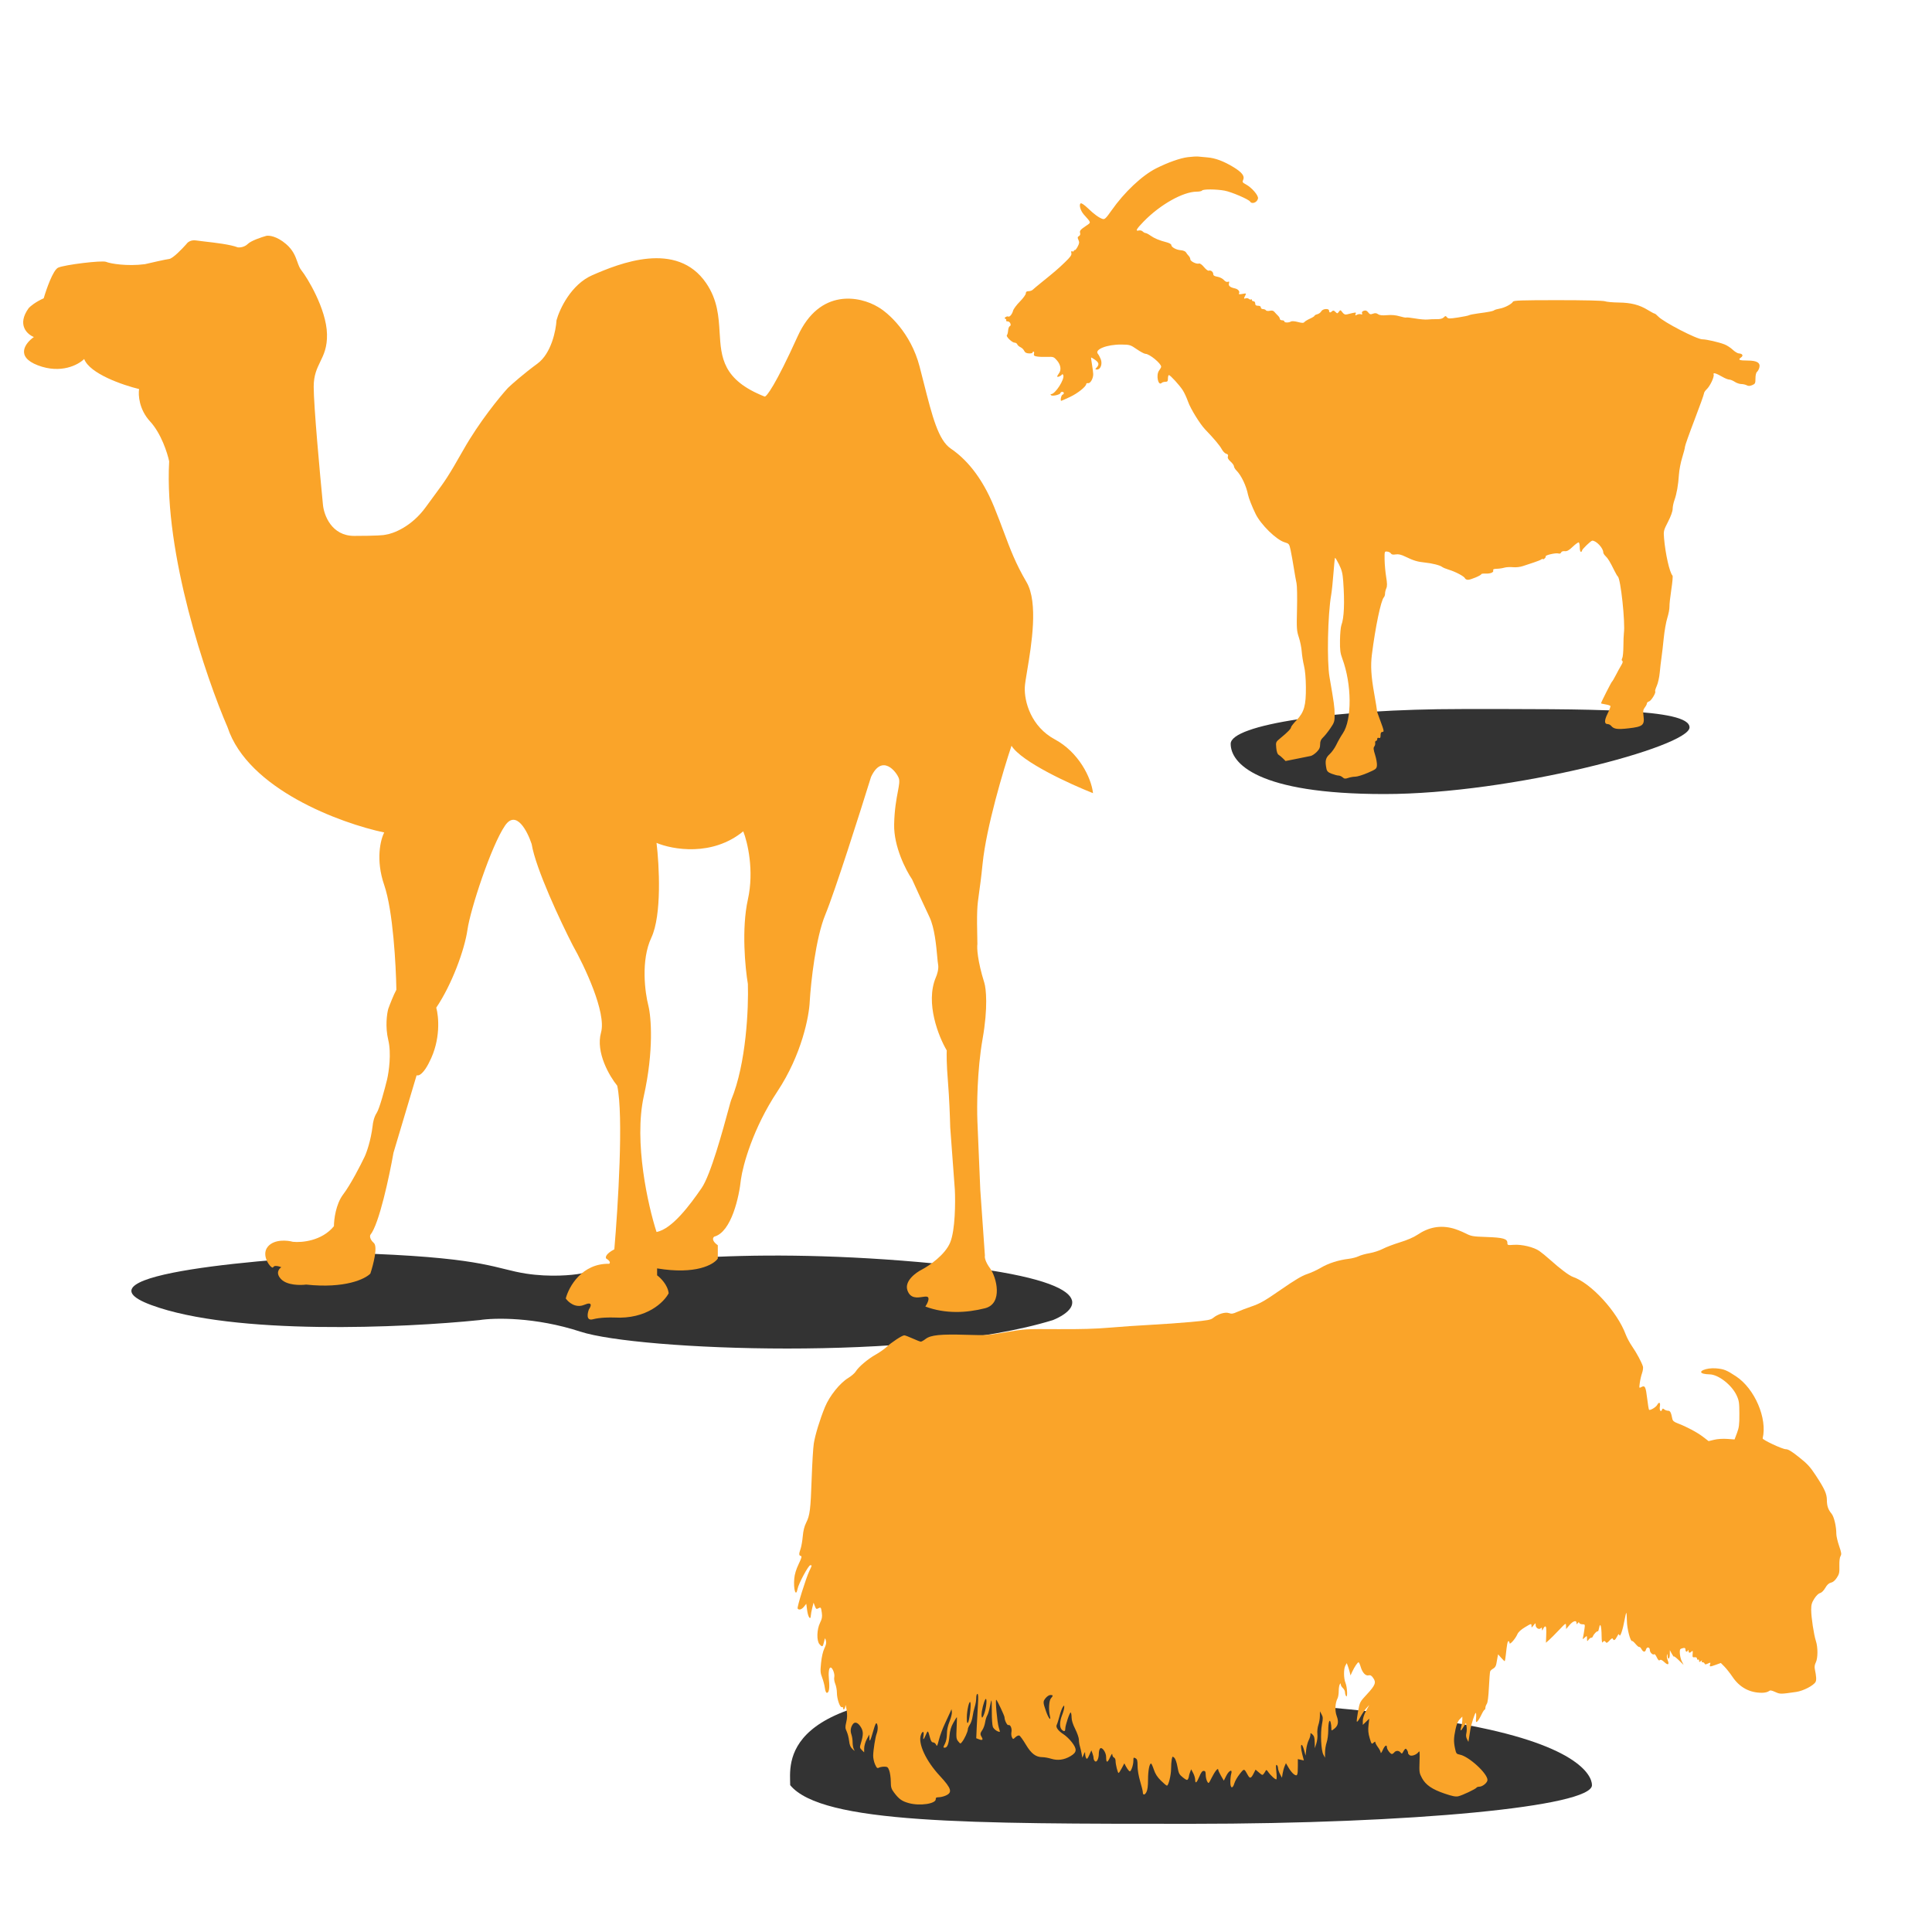
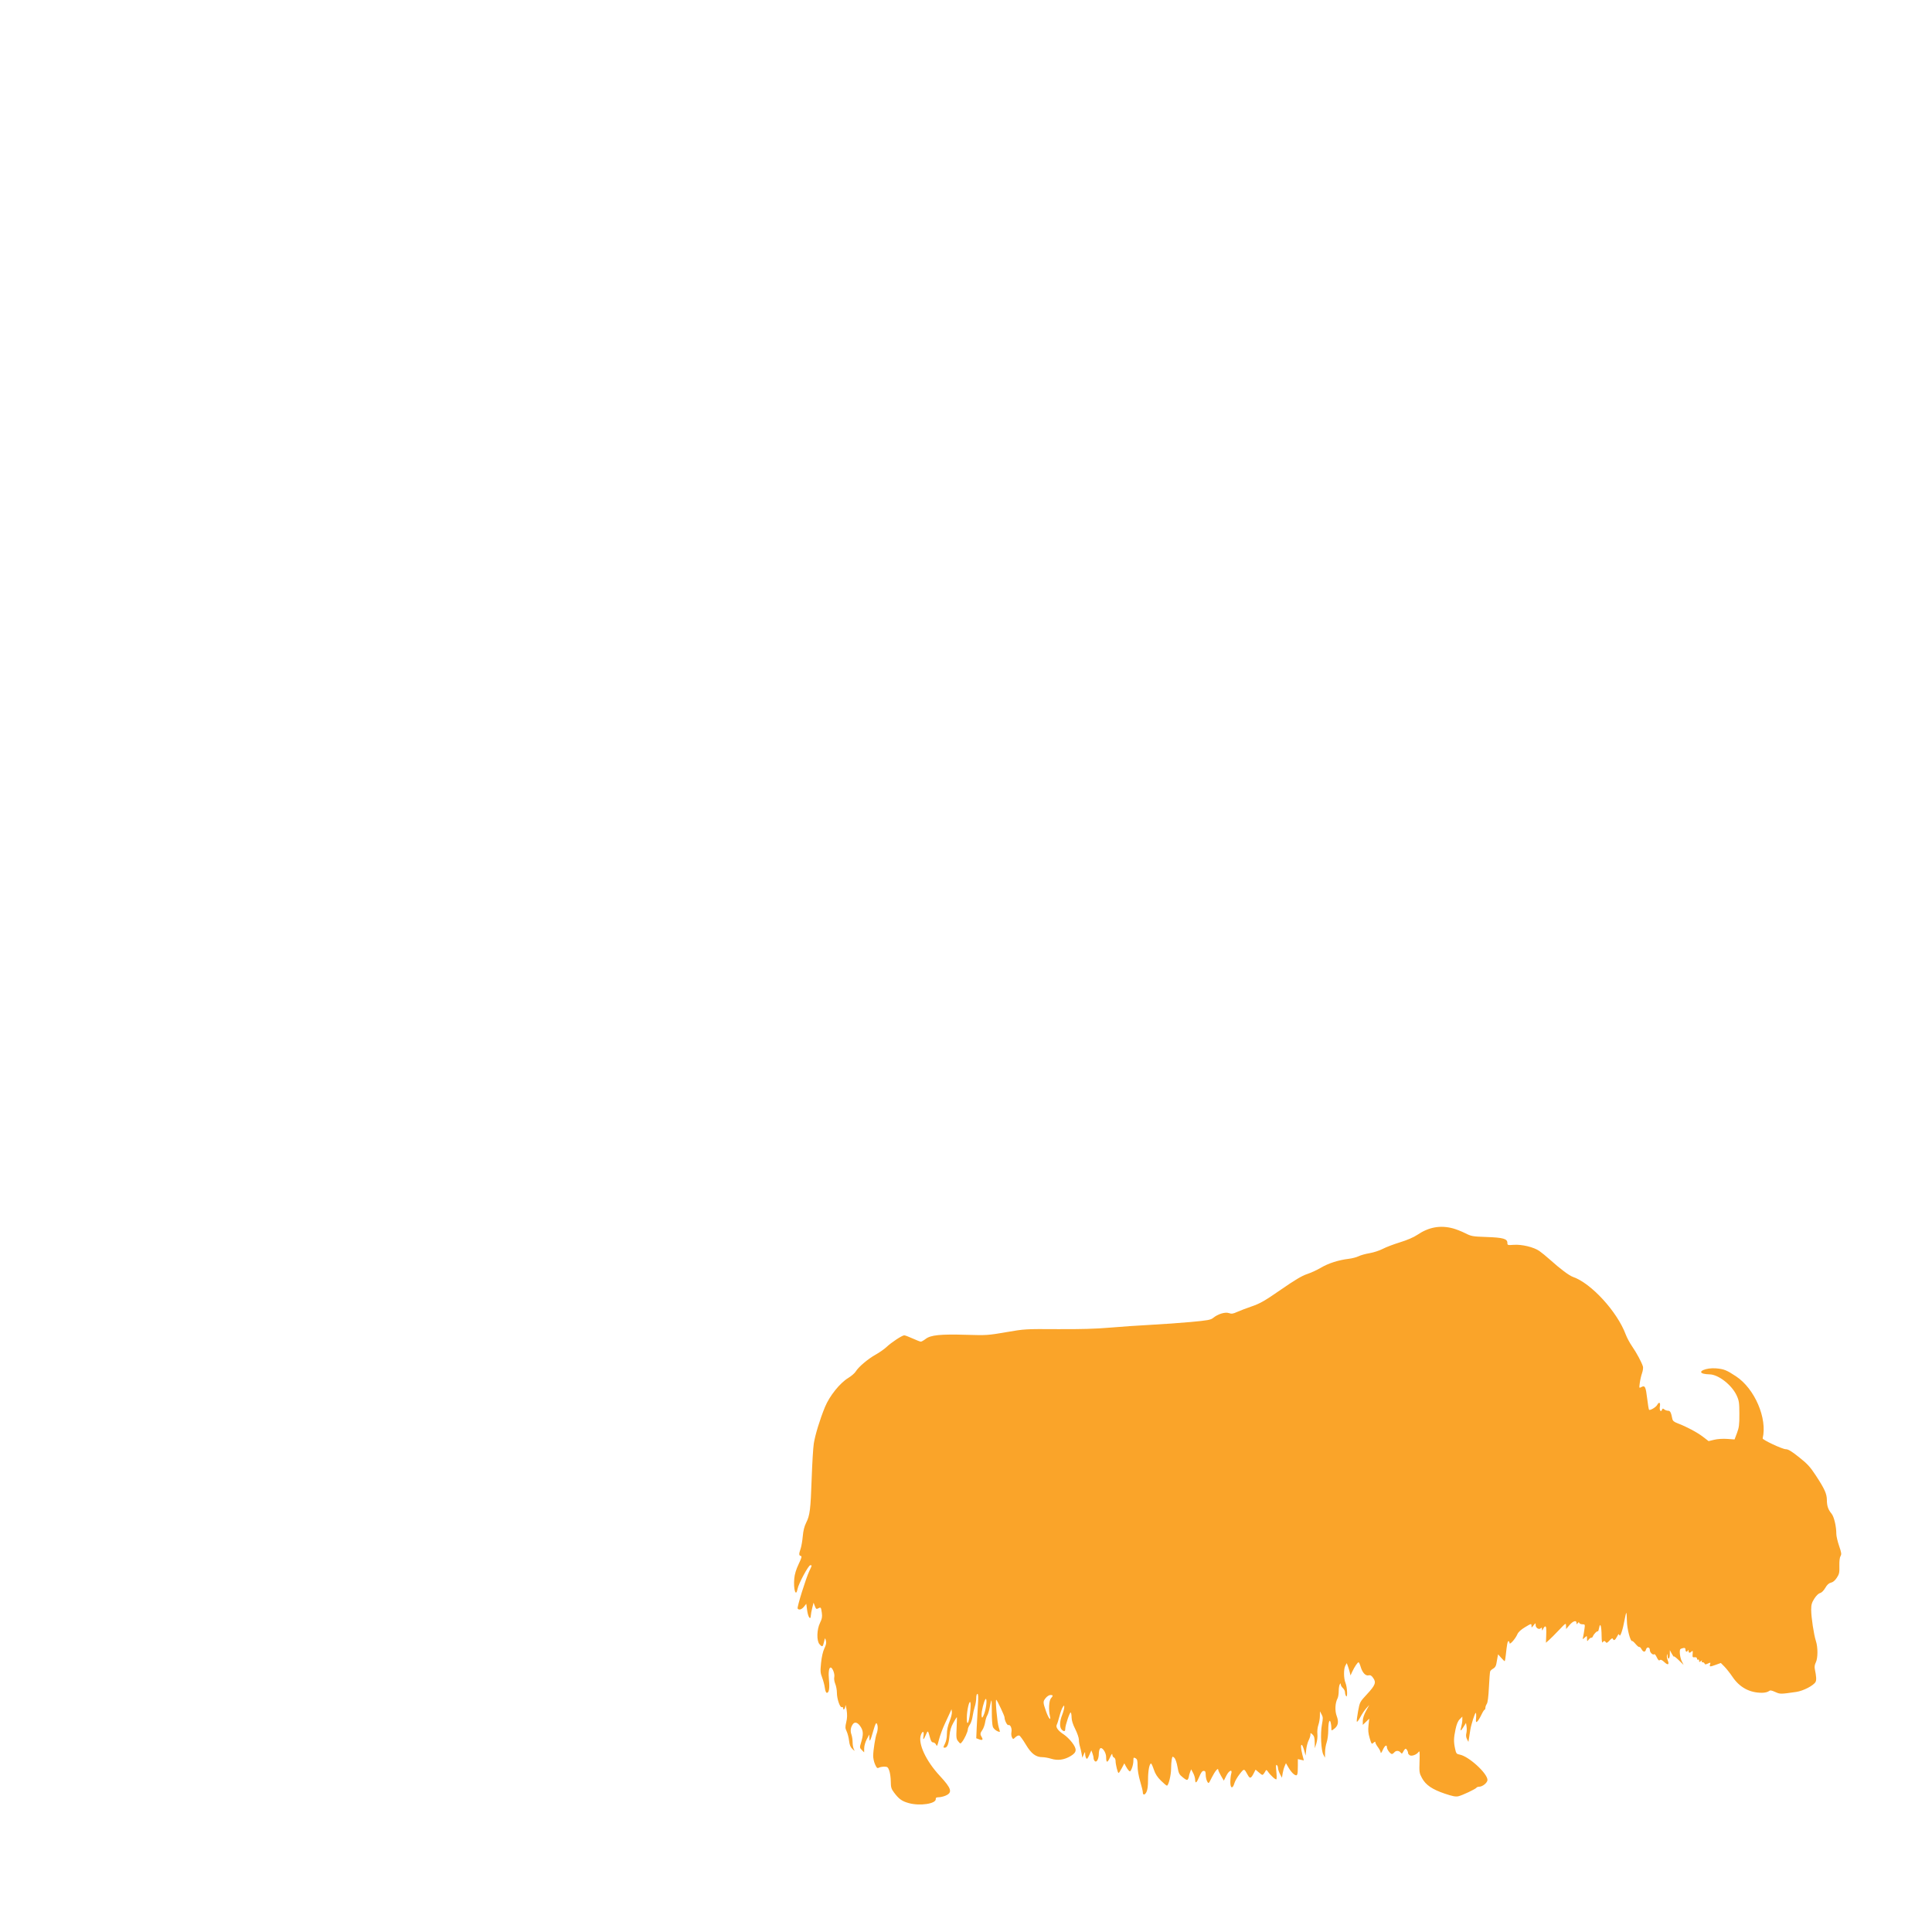
<svg xmlns="http://www.w3.org/2000/svg" width="1000" height="1000" viewBox="0 0 1000 1000" fill="none">
-   <path d="M874.5 376.5C874.5 386.441 782.498 411 716.5 411C650.502 411 637 394.941 637 385C637 375.059 690.502 367 756.5 367C822.498 367 874.5 366.559 874.5 376.5Z" fill="#333333" />
-   <path d="M78.216 675.454C35.441 659.582 137.291 651.204 193.563 649C251.838 651.405 256.643 656.816 272.263 659.221C284.759 661.145 296.293 660.022 300.499 659.221C319.523 653.81 381.122 645.032 475.322 653.209C569.522 661.385 561.031 676.656 545.01 683.27C474.721 704.914 329.936 698.902 300.499 689.282C276.949 681.587 255.842 682.067 248.232 683.27C209.383 687.278 120.99 691.326 78.216 675.454Z" fill="#333333" />
-   <path d="M824 924C824 935.046 731.099 944 616.5 944C501.901 944 425.5 944 409 924C409 912.954 401.901 875.5 516.5 875.5C574.65 875.5 691.461 881.056 754.5 892C815.696 902.623 824 918.559 824 924Z" fill="#333333" />
-   <path fill-rule="evenodd" clip-rule="evenodd" d="M17.537 174.444C14.046 173.047 8.62 168.1 14.844 159.482C15.642 158.584 18.315 156.31 22.624 154.395C24.021 149.607 27.472 139.732 30.105 138.535C33.397 137.039 52.847 134.645 54.942 135.542C57.037 136.44 65.715 137.936 74.991 136.739C78.383 135.941 85.644 134.285 87.559 134.046C89.475 133.807 94.342 128.76 96.537 126.266C97.035 125.468 98.751 123.992 101.624 124.47C102.571 124.628 104.142 124.807 106.042 125.023C111.345 125.626 119.203 126.519 123.169 128.061C124.166 128.161 126.58 127.942 128.256 126.266C129.932 124.59 135.338 122.775 137.832 122.076C139.228 121.777 143.218 122.196 148.006 126.266C151.738 129.438 152.91 132.727 153.917 135.551C154.524 137.256 155.072 138.792 156.085 140.031C158.779 143.323 168.953 159.781 169.252 172.947C169.406 179.722 167.579 183.486 165.769 187.216C164.062 190.735 162.369 194.222 162.369 200.178C162.369 209.993 165.561 244.965 167.157 261.223C167.656 266.61 171.586 277.382 183.316 277.382C195.046 277.382 198.977 276.983 199.475 276.784C203.365 276.285 213.001 272.714 220.422 262.42C222.474 259.574 224.072 257.416 225.426 255.587C230.196 249.145 231.949 246.779 239.873 232.795C248.012 218.432 258.625 205.465 262.914 200.777C265.009 198.782 270.994 193.475 278.175 188.209C285.357 182.942 287.751 171.052 288.05 165.766C289.646 159.98 295.591 147.213 306.603 142.425C320.368 136.44 350.292 124.171 365.554 146.614C371.466 155.31 371.989 163.96 372.481 172.113C373.26 185.003 373.964 196.65 395.777 205.265C396.675 205.465 401.343 199.52 412.834 174.144C424.324 148.769 445.351 153.397 454.428 158.883C459.715 161.876 471.425 172.229 475.973 189.705C476.732 192.619 477.442 195.421 478.122 198.102C482.537 215.515 485.649 227.789 492.132 232.197C499.613 237.284 507.992 246.261 514.575 262.42C516.555 267.279 518.129 271.489 519.581 275.374C522.959 284.411 525.683 291.695 531.333 301.322C537.536 311.891 533.861 333.927 531.684 346.977C531.026 350.922 530.504 354.046 530.435 355.783C530.136 363.264 533.727 376.132 545.996 382.715C558.264 389.298 564.848 402.465 565.745 410.544C553.876 405.856 528.819 394.385 523.552 386.006C519.363 398.475 510.506 428.14 508.59 447.051C507.823 454.63 507.209 458.979 506.75 462.239C505.775 469.147 505.491 471.161 505.897 488.646C505.598 490.541 505.897 497.204 509.488 508.695C510.386 511.588 511.463 521.443 508.59 537.721C505.718 554 505.598 572.832 505.897 580.213L507.394 615.823L509.787 649.936C509.588 650.635 509.847 652.929 512.481 656.52C515.772 661.008 519.363 674.773 509.787 677.167C500.212 679.561 489.439 680.16 478.966 676.27C479.963 674.773 481.539 671.661 479.863 671.182C479.286 671.018 478.413 671.148 477.408 671.299C474.765 671.694 471.207 672.226 469.689 667.891C468.013 663.103 473.978 658.714 477.17 657.118C480.961 655.123 489.2 649.518 491.833 643.054C494.466 636.59 494.526 622.207 494.227 615.823L491.833 583.505C491.733 579.116 491.354 568.184 490.636 559.566C489.918 550.948 489.938 545.402 490.038 543.706C485.848 536.624 478.846 519.168 484.352 506.002C484.95 504.705 486.028 501.513 485.549 499.119C485.399 498.368 485.267 496.919 485.098 495.052C484.593 489.481 483.75 480.185 481.06 474.582C478.188 468.597 473.879 459.121 472.083 455.131C468.891 450.443 462.567 438.194 462.807 426.703C462.967 419.009 463.986 413.633 464.714 409.794C465.344 406.466 465.756 404.292 465.201 402.764C464.004 399.472 456.523 389.897 450.837 402.165C445.052 420.818 432.224 461.176 427.197 473.385C422.17 485.594 419.716 508.396 419.118 518.271C418.818 525.851 415.048 545.801 402.36 564.952C389.672 584.104 384.505 603.255 383.508 610.437C382.61 619.314 378.6 637.668 369.743 640.062C368.945 640.56 368.187 642.156 371.538 644.55V651.433C369.444 654.525 360.227 659.871 340.118 656.52V660.111C341.914 661.407 345.624 665.078 346.103 669.387C343.709 673.975 334.732 682.913 317.974 681.955C315.78 681.855 310.493 681.895 306.902 682.853C303.312 683.81 304.01 679.86 304.808 677.766C305.905 676.17 306.962 673.457 302.414 675.372C297.865 677.287 294.135 673.975 292.838 672.08C294.434 665.996 301.157 653.886 315.281 654.126C315.78 653.827 316.179 652.869 313.785 651.433C313.286 650.834 313.426 649.039 317.974 646.645C319.87 624.8 322.822 577.281 319.471 561.96C315.481 557.072 308.219 544.724 311.092 534.43C313.965 524.136 302.514 500.017 296.429 489.244C290.245 477.175 277.338 449.805 275.183 436.877C272.989 430.194 267.163 418.923 261.418 427.302C254.236 437.775 243.464 470.691 241.967 481.165C240.471 491.638 233.888 509.593 225.808 521.562C227.105 526.151 228.202 538.2 222.218 549.691C221.021 552.284 218.028 557.292 215.634 556.573L203.665 596.672C201.57 608.542 196.243 633.658 191.695 639.164C191.396 639.762 191.336 641.438 193.49 643.353C195.645 645.268 193.191 654.724 191.695 659.213C189.002 662.006 178.588 667.053 158.479 664.898C155.487 665.297 148.724 665.317 145.612 662.205C142.5 659.093 144.315 656.719 145.612 655.921C144.415 655.422 141.901 654.724 141.423 655.921C140.824 657.417 134.54 649.936 138.729 645.149C142.081 641.318 148.704 641.957 151.597 642.755C156.085 643.253 166.619 642.336 172.843 634.675C172.843 631.284 173.8 623.244 177.631 618.217C181.461 613.19 186.608 603.155 188.703 598.766C189.7 596.672 191.934 590.507 192.892 582.607C192.992 581.311 193.55 578.179 194.987 576.024C196.423 573.87 199.176 563.556 200.373 558.668C201.271 554.778 202.647 545.262 200.971 538.32C199.296 531.377 200.273 524.654 200.971 522.161C201.769 519.966 203.724 514.919 205.161 512.286C204.961 499.718 203.425 471.29 198.877 458.123C194.328 444.957 196.982 434.483 198.877 430.893C176.234 426.105 128.316 408.509 117.783 376.431C106.611 350.596 84.926 286.898 87.559 238.78C86.662 234.491 83.43 224.357 77.684 218.133C71.939 211.909 71.5 204.368 71.999 201.375C63.72 199.38 46.444 193.475 43.571 185.815C40.579 188.807 31.601 193.655 19.632 189.106C7.662 184.558 13.248 177.436 17.537 174.444ZM339.818 436.278C348.097 439.77 368.664 443.46 384.704 430.294C386.898 435.78 390.449 450.522 387.098 465.604C383.746 480.686 385.701 501.014 387.098 509.293C387.497 521.462 386.32 550.528 378.42 569.44C378.291 569.698 377.787 571.552 377.016 574.39C374.208 584.727 367.854 608.116 363.158 614.925C357.174 623.603 347.897 636.171 339.818 637.667C335.429 624.102 327.968 591.046 333.234 567.346C338.501 543.646 337.025 526.35 335.628 520.664C333.833 513.782 331.619 497.084 337.125 485.354C342.631 473.624 341.214 447.749 339.818 436.278Z" fill="#FAA429" />
-   <path fill-rule="evenodd" clip-rule="evenodd" d="M614.836 81.34C610.861 81.828 604.606 84.04 598.442 87.135C591.143 90.801 581.94 99.48 575.281 108.979C572.453 113.013 571.78 113.654 570.722 113.326C568.848 112.745 566.333 110.916 563.021 107.725C561.271 106.039 559.759 105.021 559.367 105.263C558.339 105.898 559.243 109.083 561.015 111.067C564.948 115.472 564.868 115.041 562.107 116.913C559.117 118.941 558.702 119.465 559.093 120.722C559.262 121.266 558.987 121.92 558.466 122.212C557.701 122.64 557.655 122.988 558.202 124.188C558.749 125.387 558.666 126.02 557.738 127.75C557.118 128.906 556.443 129.686 556.239 129.483C556.035 129.279 555.869 129.408 555.869 129.769C555.869 130.13 555.497 130.284 555.042 130.11C554.435 129.877 554.301 130.118 554.536 131.019C554.787 131.976 554.031 133.038 551.106 135.842C547.447 139.348 545.942 140.64 538.781 146.416C536.87 147.958 534.961 149.559 534.541 149.974C534.12 150.388 533.142 150.727 532.368 150.727C531.358 150.727 530.962 151.047 530.962 151.86C530.962 152.483 529.566 154.398 527.86 156.117C526.154 157.836 524.577 159.964 524.356 160.845C523.904 162.644 522.523 164.267 521.815 163.829C521.559 163.671 520.97 163.805 520.507 164.126C519.865 164.573 519.838 164.78 520.394 165.006C520.794 165.168 520.974 165.539 520.794 165.83C520.614 166.121 520.973 166.36 521.592 166.36C522.838 166.36 523.703 168.447 522.627 168.86C522.255 169.003 521.884 169.993 521.803 171.059C521.721 172.126 521.439 173.215 521.175 173.478C520.525 174.128 523.836 177.36 525.152 177.36C525.73 177.36 526.355 177.753 526.539 178.234C526.723 178.714 527.479 179.383 528.218 179.719C528.956 180.055 529.811 180.894 530.116 181.584C530.506 182.463 531.234 182.863 532.554 182.925C533.59 182.975 534.437 182.785 534.437 182.503C534.437 182.222 534.673 181.992 534.962 181.992C535.251 181.992 535.355 182.496 535.193 183.113C534.957 184.02 535.272 184.294 536.841 184.546C537.908 184.717 540.271 184.8 542.092 184.728C545.227 184.604 545.495 184.705 547.137 186.624C549.067 188.879 549.433 191.512 548.067 193.316C547.599 193.934 547.208 194.627 547.199 194.856C547.173 195.423 549.11 194.672 549.611 193.92C549.865 193.539 550.141 193.646 550.358 194.21C551.151 196.276 546.2 203.993 544.082 203.993C543.684 203.993 543.67 204.19 544.041 204.561C544.721 205.24 548.918 204.23 548.918 203.387C548.918 203.084 549.309 202.835 549.787 202.835C550.837 202.835 550.944 203.919 549.931 204.308C549.276 204.56 548.69 207.467 549.295 207.467C549.436 207.467 551.472 206.568 553.82 205.469C557.816 203.599 562.24 200.062 562.24 198.738C562.24 198.416 562.686 198.23 563.231 198.323C564.401 198.524 565.916 195.79 565.849 193.597C565.824 192.787 565.538 190.568 565.213 188.666C564.888 186.764 564.687 185.143 564.766 185.064C564.845 184.985 565.738 185.499 566.751 186.206C568.824 187.655 569.05 188.654 567.653 190.197C566.754 191.19 566.768 191.256 567.873 191.256C569.676 191.256 570.703 188.319 569.745 185.9C569.335 184.866 568.672 183.628 568.271 183.15C566.368 180.884 572.971 178.266 580.404 178.339C584.759 178.382 585.106 178.487 588.411 180.767C590.311 182.078 592.332 183.15 592.901 183.15C594.954 183.15 600.992 188.104 601.015 189.808C601.019 190.127 600.546 191.008 599.962 191.766C598.212 194.042 599.463 200.02 601.305 198.179C601.61 197.874 602.459 197.625 603.192 197.625C604.286 197.625 604.524 197.314 604.524 195.888C604.524 194.932 604.749 194.151 605.024 194.151C605.746 194.151 610.471 199.315 612.204 201.997C613.017 203.254 614.272 205.976 614.992 208.046C616.205 211.526 621.14 219.523 623.749 222.231C628.293 226.951 631.404 230.647 632.338 232.434C632.94 233.587 633.99 234.676 634.67 234.854C635.569 235.089 635.812 235.477 635.559 236.274C635.316 237.038 635.739 237.842 636.955 238.924C637.914 239.779 638.699 240.878 638.699 241.368C638.699 241.858 639.287 242.846 640.004 243.563C642.471 246.029 645.048 251.416 645.963 256.021C646.314 257.789 648.065 262.236 649.869 265.944C652.612 271.582 660.627 279.425 664.949 280.7C667.218 281.369 667.327 281.515 668.033 284.814C668.436 286.696 669.172 290.796 669.669 293.927C670.166 297.058 670.804 300.65 671.088 301.911C671.371 303.172 671.48 309.155 671.331 315.207C671.082 325.29 671.162 326.518 672.284 329.891C672.959 331.915 673.629 335.225 673.774 337.246C673.92 339.268 674.452 342.597 674.957 344.643C675.528 346.955 675.896 351.123 675.928 355.644C675.997 365.211 675.046 368.58 671.099 372.752C669.527 374.413 668.24 376.062 668.24 376.414C668.24 377.174 666.457 379.015 662.892 381.935C660.319 384.042 660.303 384.078 660.584 387.096C660.763 389.021 661.203 390.331 661.783 390.669C662.286 390.962 663.306 391.809 664.049 392.552L665.399 393.901L671.309 392.723C674.559 392.074 677.785 391.423 678.477 391.274C679.169 391.126 680.537 390.203 681.518 389.223C682.875 387.867 683.3 386.922 683.3 385.27C683.3 383.675 683.701 382.728 684.813 381.696C685.645 380.925 687.339 378.809 688.578 376.996C690.66 373.947 690.829 373.401 690.81 369.758C690.791 366.102 690.472 363.782 688.159 350.475C686.74 342.311 687.227 318.153 689.017 307.92C689.352 306.01 689.88 300.967 690.193 296.714C690.505 292.46 690.872 288.869 691.008 288.733C691.144 288.597 692.07 290.123 693.066 292.125C694.512 295.031 694.952 296.791 695.246 300.857C696.045 311.876 695.711 319.859 694.295 323.582C693.948 324.492 693.626 327.983 693.578 331.342C693.505 336.39 693.714 338.051 694.786 340.922C699.712 354.123 699.833 372.525 695.041 379.588C694.011 381.104 692.514 383.729 691.714 385.42C690.913 387.112 689.344 389.327 688.227 390.343C686.112 392.267 685.754 393.86 686.547 397.825C686.827 399.222 687.39 399.766 689.318 400.502C690.649 401.01 692.23 401.426 692.832 401.426C693.433 401.426 694.39 401.846 694.958 402.36C695.807 403.128 696.32 403.18 697.841 402.65C698.859 402.295 700.522 402.005 701.536 402.005C702.55 402.005 705.444 401.11 707.966 400.015C712.28 398.144 712.56 397.913 712.702 396.107C712.784 395.052 712.355 392.625 711.747 390.715C710.903 388.059 710.799 387.049 711.307 386.428C711.673 385.981 711.891 385.134 711.791 384.546C711.691 383.959 711.887 383.477 712.226 383.477C712.564 383.477 712.841 383.059 712.841 382.547C712.841 381.958 713.16 381.739 713.71 381.95C714.362 382.2 714.579 381.855 714.579 380.565C714.579 379.39 714.866 378.846 715.487 378.846C716.493 378.846 716.395 378.257 714.569 373.345C712.794 368.57 712.655 368.149 712.723 367.781C712.758 367.586 712.098 363.547 711.255 358.806C709.69 350 709.368 344.548 710.078 338.896C711.872 324.611 714.783 310.669 716.287 309.166C716.622 308.831 716.896 307.97 716.896 307.253C716.896 306.535 717.191 305.302 717.551 304.511C718.045 303.427 718.024 301.96 717.464 298.549C717.055 296.061 716.695 292.071 716.664 289.682C716.607 285.391 716.623 285.342 718.04 285.501C718.829 285.59 719.68 286.029 719.931 286.477C720.247 287.042 721 287.192 722.395 286.965C723.876 286.725 725.237 287.049 727.589 288.199C731.553 290.137 733.761 290.8 737.459 291.163C741.21 291.531 745.337 292.573 746.437 293.431C746.915 293.804 748.479 294.459 749.912 294.886C753.345 295.909 757.876 298.31 758.259 299.309C758.427 299.746 759.141 300.104 759.846 300.104C761.28 300.104 766.71 297.799 766.71 297.19C766.71 296.974 767.688 296.838 768.882 296.887C771.492 296.995 773.279 296.244 772.881 295.206C772.676 294.673 773.218 294.436 774.719 294.402C775.889 294.376 777.64 294.119 778.609 293.831C779.577 293.543 781.588 293.428 783.078 293.577C784.661 293.734 786.815 293.493 788.266 292.995C789.632 292.526 792.182 291.681 793.934 291.117C795.686 290.552 797.446 289.836 797.844 289.526C798.242 289.216 798.568 289.156 798.568 289.393C798.568 289.63 798.956 289.502 799.43 289.109C799.905 288.715 800.178 288.208 800.039 287.982C799.658 287.365 805.298 286.06 806.583 286.469C807.285 286.691 807.82 286.507 808.025 285.972C808.225 285.45 808.953 285.187 809.912 285.289C811.089 285.415 812.114 284.841 814.083 282.955C815.519 281.58 816.916 280.592 817.188 280.76C817.46 280.929 817.683 282.093 817.683 283.348C817.683 284.603 817.943 285.63 818.262 285.63C818.581 285.63 818.841 285.339 818.841 284.983C818.841 284.305 823.469 279.84 824.172 279.84C826.25 279.84 829.847 283.699 829.847 285.93C829.847 286.377 830.387 287.246 831.048 287.861C832.266 288.996 833.342 290.77 835.661 295.472C836.368 296.905 837.134 298.208 837.365 298.367C838.851 299.395 841.306 322.274 840.521 327.776C840.397 328.637 840.285 331.652 840.27 334.474C840.256 337.297 839.988 340.082 839.677 340.663C839.301 341.366 839.313 341.845 839.711 342.091C840.093 342.327 839.9 343.126 839.178 344.297C838.555 345.307 837.315 347.566 836.422 349.318C835.529 351.069 834.605 352.642 834.369 352.813C833.985 353.092 828.688 363.549 828.688 364.028C828.688 364.135 829.716 364.387 830.972 364.588C832.228 364.789 833.383 365.159 833.539 365.411C833.695 365.663 833.046 367.434 832.098 369.347C830.305 372.961 830.325 374.793 832.155 374.793C832.718 374.793 833.527 375.211 833.951 375.721C835.335 377.388 837.151 377.642 842.958 376.982C850.283 376.151 851.291 375.333 850.69 370.71C850.351 368.101 850.467 367.316 851.358 366.175C851.951 365.415 852.437 364.468 852.437 364.071C852.437 363.673 852.938 363.217 853.55 363.057C854.658 362.767 857.297 358.421 856.716 357.841C856.548 357.673 856.922 356.403 857.546 355.019C858.171 353.634 858.86 350.548 859.078 348.16C859.296 345.771 859.705 342.254 859.988 340.343C860.272 338.433 860.798 333.889 861.157 330.247C861.516 326.605 862.346 321.915 863.003 319.825C863.659 317.736 864.157 315.114 864.11 314C864.063 312.885 864.494 308.914 865.069 305.174C865.645 301.435 865.925 298.178 865.693 297.937C864.185 296.37 862.011 286.775 861.308 278.581C860.991 274.891 861.084 274.507 863.368 270.074C864.803 267.288 865.759 264.636 865.759 263.444C865.759 262.352 866.168 260.318 866.669 258.925C867.855 255.618 868.66 251.063 869.009 245.68C869.164 243.292 869.93 239.305 870.711 236.82C871.492 234.336 872.131 231.837 872.131 231.267C872.131 230.696 874.346 224.446 877.054 217.378C879.762 210.308 881.978 204.132 881.978 203.652C881.978 203.173 882.598 202.206 883.355 201.504C885.133 199.857 887.419 194.999 886.968 193.825C886.524 192.67 888.205 193.131 891.586 195.093C892.888 195.848 894.452 196.468 895.062 196.471C895.671 196.472 896.951 196.992 897.907 197.625C898.862 198.257 900.378 198.777 901.276 198.778C902.172 198.781 903.434 199.065 904.079 199.41C904.936 199.869 905.706 199.85 906.938 199.339C908.464 198.708 908.623 198.383 908.623 195.888C908.623 194.232 908.946 192.866 909.435 192.461C909.881 192.091 910.422 191.087 910.637 190.231C911.258 187.758 909.36 186.624 904.6 186.624C900.216 186.624 899.395 186.242 901.145 185.017C902.504 184.065 901.937 183.039 899.99 182.928C899.341 182.891 897.925 182.026 896.844 181.005C895.762 179.985 893.864 178.753 892.627 178.267C889.662 177.103 883.289 175.642 881.129 175.632C878.225 175.617 860.995 166.697 858.269 163.796C857.499 162.977 856.658 162.307 856.399 162.307C856.141 162.307 854.606 161.493 852.988 160.498C848.562 157.776 844.272 156.667 837.85 156.588C834.766 156.549 831.555 156.257 830.717 155.939C829.793 155.588 820.2 155.359 806.379 155.359C787.458 155.359 783.486 155.497 783.102 156.168C782.38 157.428 778.822 159.285 776.267 159.734C774.993 159.958 773.69 160.344 773.371 160.591C772.74 161.08 770.801 161.459 764.868 162.251C762.74 162.535 760.708 162.947 760.352 163.167C759.997 163.386 757.437 163.911 754.664 164.333C750.217 165.009 749.541 164.995 748.928 164.212C748.307 163.417 748.132 163.425 747.269 164.288C746.626 164.93 745.407 165.235 743.619 165.2C742.142 165.172 740.035 165.252 738.936 165.378C737.837 165.504 734.988 165.27 732.605 164.856C730.222 164.443 728.091 164.216 727.869 164.353C727.646 164.491 726.11 164.201 724.454 163.709C722.468 163.119 720.253 162.921 717.944 163.126C715.453 163.348 714.112 163.203 713.284 162.623C712.427 162.024 711.727 161.959 710.625 162.379C709.377 162.853 708.97 162.739 708.18 161.691C707.477 160.76 706.897 160.54 705.94 160.844C705.095 161.112 704.765 161.558 704.986 162.134C705.227 162.761 705.06 162.913 704.407 162.663C703.903 162.469 702.993 162.577 702.386 162.901C701.472 163.39 701.346 163.326 701.654 162.524C702.041 161.515 702.051 161.515 697.267 162.707C696.237 162.963 695.616 162.698 694.834 161.666C693.826 160.334 693.754 160.323 692.992 161.358C692.238 162.383 692.151 162.386 691.188 161.424C690.433 160.669 690.01 160.58 689.519 161.07C688.607 161.981 687.934 161.892 687.934 160.859C687.934 159.502 684.638 159.732 683.883 161.142C683.544 161.775 682.623 162.454 681.835 162.652C681.048 162.85 680.404 163.204 680.404 163.44C680.404 163.675 679.36 164.338 678.084 164.914C676.808 165.489 675.495 166.284 675.165 166.68C674.688 167.255 673.998 167.251 671.759 166.661C670.106 166.225 668.627 166.126 668.161 166.42C667.075 167.109 664.765 167.067 664.765 166.36C664.765 166.041 664.243 165.781 663.606 165.781C662.969 165.781 662.448 165.448 662.448 165.041C662.448 164.634 661.991 163.871 661.434 163.345C660.877 162.819 660.07 161.964 659.642 161.445C659.099 160.788 658.369 160.61 657.235 160.859C656.32 161.06 655.441 160.948 655.228 160.604C655.02 160.266 654.344 159.991 653.725 159.991C653.107 159.991 652.601 159.6 652.601 159.122C652.601 158.582 652.054 158.254 651.153 158.254C650.091 158.254 649.705 157.945 649.705 157.096C649.705 156.453 649.318 155.938 648.836 155.938C648.358 155.938 647.967 155.634 647.967 155.262C647.967 154.891 647.796 154.759 647.586 154.968C647.376 155.178 646.858 155.061 646.435 154.71C646.011 154.359 645.271 154.222 644.789 154.408C643.744 154.808 643.699 154.523 644.552 152.929C645.16 151.795 645.083 151.754 643.048 152.136C641.704 152.388 641.032 152.327 641.251 151.974C641.915 150.901 640.911 149.638 639.085 149.248C636.635 148.725 635.705 147.894 636.118 146.596C636.375 145.785 636.233 145.61 635.534 145.878C634.968 146.095 634.167 145.722 633.466 144.914C632.837 144.189 631.346 143.437 630.153 143.242C628.599 142.988 627.982 142.597 627.978 141.862C627.972 140.681 626.68 139.707 625.645 140.105C625.257 140.253 624.145 139.412 623.175 138.235C622.154 136.997 621.073 136.224 620.611 136.401C619.393 136.869 616.109 135.272 616.109 134.213C616.109 133.697 615.724 132.89 615.253 132.419C614.782 131.948 614.16 131.141 613.87 130.623C613.566 130.079 612.433 129.612 611.178 129.513C608.756 129.322 606.262 127.937 606.262 126.783C606.262 126.367 605.155 125.744 603.8 125.399C600.08 124.451 597.473 123.366 595.453 121.923C594.45 121.207 593.325 120.62 592.954 120.62C592.582 120.62 591.91 120.252 591.46 119.803C591.011 119.354 590.117 119.123 589.475 119.292C587.495 119.809 588.156 118.569 591.926 114.691C600.453 105.92 612.338 99.222 619.405 99.204C620.741 99.201 621.994 98.937 622.191 98.619C622.665 97.852 629.503 97.88 633.814 98.668C637.335 99.311 646.325 103.159 647.052 104.333C647.993 105.856 650.747 104.779 651.141 102.733C651.441 101.175 647.919 97.083 644.86 95.436C643.071 94.473 642.933 94.227 643.492 93.002C644.346 91.128 642.774 89.121 638.362 86.453C633.375 83.437 629.063 81.823 625.101 81.488C623.182 81.326 620.96 81.119 620.164 81.028C619.367 80.937 616.97 81.077 614.836 81.34Z" fill="#FAA429" />
  <path fill-rule="evenodd" clip-rule="evenodd" d="M752.018 635.802C753.658 636.237 756.519 637.359 758.374 638.297C761.566 639.909 762.166 640.015 769.49 640.27C778.005 640.567 780.215 641.194 780.215 643.314C780.215 644.504 780.369 644.552 783.494 644.324C787.689 644.019 793.868 645.499 796.753 647.5C797.946 648.327 800.389 650.323 802.182 651.934C807.575 656.782 812.175 660.234 814.152 660.919C823.591 664.185 837.08 678.906 841.478 690.74C842.093 692.393 843.6 695.189 844.828 696.954C847.062 700.166 849.751 705.178 850.385 707.313C850.57 707.939 850.359 709.485 849.916 710.749C849.473 712.014 848.946 714.293 848.746 715.814C848.385 718.556 848.393 718.574 849.602 717.923C851.437 716.935 851.843 717.747 852.573 723.867C852.934 726.892 853.371 729.51 853.544 729.685C854.051 730.195 857.129 728.371 857.759 727.187C858.704 725.407 859.544 725.877 859.155 727.968C858.793 729.907 859.663 731.242 860.263 729.669C860.535 728.954 860.741 728.924 861.431 729.498C861.892 729.881 862.771 730.194 863.385 730.194C864.489 730.194 864.932 731.029 865.589 734.347C865.807 735.446 866.461 735.994 868.456 736.747C872.945 738.444 878.53 741.425 881.499 743.71L884.366 745.916L887.284 745.211C888.992 744.799 891.778 744.62 894.003 744.78L897.806 745.054L899.064 741.718C900.133 738.882 900.318 737.402 900.296 731.832C900.272 725.985 900.12 724.959 898.884 722.279C896.372 716.84 889.402 711.413 884.868 711.366C883.824 711.356 882.42 711.199 881.75 711.018C878.08 710.028 883.151 707.833 888.141 708.252C892.29 708.6 893.639 709.135 898.552 712.377C908.243 718.773 914.853 734.166 912.348 744.505C912.172 745.23 922.514 750.083 924.273 750.101C925.581 750.114 927.235 751.106 931.182 754.245C935.552 757.719 936.934 759.229 939.93 763.803C944.428 770.67 945.572 773.222 945.587 776.421C945.601 779.462 946.259 781.386 947.993 783.461C949.296 785.02 950.479 790.018 950.479 793.964C950.479 795.063 951.125 797.843 951.914 800.143C953.134 803.7 953.244 804.493 952.651 805.449C952.219 806.145 951.993 808.077 952.058 810.522C952.148 813.975 951.982 814.743 950.727 816.651C949.795 818.07 948.74 818.955 947.714 819.182C946.609 819.427 945.724 820.238 944.763 821.889C943.923 823.333 942.863 824.381 942.033 824.591C941.213 824.798 940.038 825.945 939.07 827.481C937.766 829.551 937.465 830.623 937.465 833.203C937.465 837.078 938.837 846.133 939.922 849.427C940.987 852.658 940.952 858.346 939.854 860.483C939.292 861.578 939.113 862.76 939.343 863.867C940.14 867.713 940.25 869.596 939.734 870.558C938.728 872.433 933.379 875.205 929.753 875.73C921.524 876.922 921.449 876.922 918.878 875.777C916.732 874.822 916.261 874.774 915.407 875.425C914.865 875.84 913.322 876.181 911.98 876.183C905.592 876.193 900.415 873.39 896.726 867.92C895.461 866.045 893.587 863.667 892.564 862.636L890.701 860.761L888.191 861.667C884.993 862.82 884.72 862.803 885.14 861.469C885.462 860.45 885.38 860.42 884 861.053C882.82 861.595 882.468 861.596 882.29 861.059C882.167 860.687 881.706 860.383 881.266 860.383C880.77 860.383 880.621 860.124 880.873 859.701C881.149 859.238 880.986 859.259 880.363 859.768C879.569 860.416 879.445 860.393 879.445 859.599C879.445 859.095 879.201 858.833 878.903 859.019C878.605 859.204 878.361 858.976 878.361 858.512C878.361 857.962 877.937 857.712 877.147 857.797C876.069 857.912 875.953 857.713 876.108 856.016C876.25 854.469 876.151 854.235 875.587 854.788C874.617 855.739 874.03 855.639 873.98 854.515C873.954 853.945 873.827 853.835 873.664 854.242C873.24 855.299 872.396 855.047 872.396 853.864C872.396 853.075 872.099 852.861 871.238 853.028C870.601 853.152 869.935 853.4 869.757 853.578C869.119 854.221 869.558 858.009 870.486 859.86L871.433 861.748L868.932 859.315C867.557 857.976 866.421 857.116 866.409 857.404C866.396 857.692 865.918 857.067 865.347 856.016L864.308 854.106L864.285 856.458C864.262 858.845 863.238 859.266 863.115 856.939C863.063 855.952 863.008 855.918 862.796 856.742C862.655 857.291 862.829 858.443 863.182 859.302C864.149 861.652 863.387 862.109 861.484 860.32C860.291 859.198 859.596 858.887 859.138 859.269C858.668 859.662 858.229 859.268 857.556 857.847C857.044 856.766 856.481 856.026 856.306 856.203C855.63 856.882 853.96 855.376 853.96 854.087C853.96 852.436 852.363 852.235 851.948 853.833C851.561 855.322 850.496 855.205 849.632 853.579C849.238 852.838 848.731 852.348 848.505 852.488C848.279 852.629 847.426 851.945 846.61 850.969C845.794 849.992 844.979 849.277 844.798 849.38C843.909 849.888 842.113 842.959 842.073 838.867C842.049 836.49 841.907 834.669 841.757 834.821C841.607 834.972 841.226 836.548 840.91 838.323C840 843.431 838.615 847.554 838.204 846.375C837.909 845.53 837.719 845.648 836.947 847.15C835.992 849.01 835.26 849.379 834.792 848.238C834.607 847.784 834.03 848.088 833.071 849.145C832.029 850.293 831.513 850.545 831.211 850.053C830.67 849.173 830.066 849.19 829.492 850.102C829.216 850.54 829.014 849.199 828.987 846.737C828.929 841.601 828.283 839.495 827.71 842.571C827.496 843.722 827.194 844.537 827.039 844.382C826.675 844.015 824.97 845.731 824.517 846.92C824.324 847.425 823.933 847.775 823.647 847.697C823.362 847.619 822.753 848.047 822.294 848.647C821.485 849.706 821.459 849.69 821.443 848.153C821.425 846.572 821.421 846.571 820.259 847.607C819.1 848.642 819.095 848.641 819.408 847.283C819.579 846.532 819.888 844.751 820.092 843.325C820.452 840.816 820.419 840.732 819.092 840.732C818.337 840.732 817.596 840.425 817.445 840.05C817.238 839.536 817.028 839.57 816.594 840.186C816.098 840.893 816.019 840.874 816.011 840.05C815.997 838.44 814.205 838.976 812.363 841.142L810.621 843.189L810.575 841.551C810.529 839.937 810.475 839.97 806.894 843.746C804.895 845.853 802.565 848.187 801.715 848.932L800.17 850.285L800.291 847.283C800.46 843.095 800.35 841.824 799.818 841.824C799.566 841.824 799.094 842.377 798.77 843.052C798.237 844.165 798.179 844.18 798.146 843.216C798.118 842.412 797.956 842.305 797.484 842.781C796.577 843.693 794.858 842.613 794.843 841.122C794.831 839.926 794.82 839.928 793.771 841.278C792.724 842.625 792.71 842.627 792.698 841.438C792.687 840.278 792.564 840.306 789.407 842.199C787.25 843.493 785.878 844.745 785.398 845.861C784.343 848.306 781.35 851.655 781.321 850.421C781.309 849.896 781.077 849.466 780.805 849.466C780.304 849.466 780.002 851.009 779.39 856.699C779.204 858.425 778.944 859.837 778.812 859.837C778.681 859.837 777.864 859.039 776.998 858.063L775.423 856.289L775.139 857.654C774.983 858.405 774.715 859.9 774.544 860.978C774.335 862.298 773.804 863.169 772.915 863.648C772.19 864.038 771.467 864.696 771.31 865.11C771.152 865.523 770.859 869.235 770.659 873.357C770.423 878.222 770.038 881.231 769.562 881.93C769.158 882.522 768.828 883.443 768.828 883.977C768.828 884.511 768.641 884.947 768.413 884.947C768.186 884.947 767.422 886.172 766.716 887.67C766.01 889.166 765.069 890.695 764.625 891.065C763.927 891.648 763.847 891.392 764.023 889.162C764.135 887.744 764.052 886.585 763.837 886.585C763.389 886.585 761.441 892.689 761.026 895.398C760.871 896.405 760.589 898.211 760.398 899.412L760.052 901.595L759.307 900.163C758.824 899.235 758.707 898.179 758.974 897.161C759.201 896.298 759.254 894.732 759.092 893.681L758.796 891.771L757.514 893.847C756.002 896.295 755.629 896.231 756.365 893.648C756.659 892.619 756.898 891.045 756.898 890.149V888.52L755.539 889.888C754.613 890.82 753.926 892.468 753.38 895.062C752.418 899.632 752.374 901.489 753.144 905.101C753.682 907.626 753.872 907.867 755.579 908.19C760.247 909.071 769.912 917.906 769.912 921.292C769.912 922.709 767.378 924.796 765.658 924.796C765.051 924.796 764.419 925.014 764.255 925.282C763.813 926.001 756.911 929.269 754.827 929.745C753.454 930.059 751.781 929.734 747.77 928.374C741.271 926.171 737.946 923.892 736.011 920.312C734.632 917.76 734.561 917.277 734.75 911.713C734.911 906.956 734.822 906.002 734.288 906.771C733.236 908.283 730.497 909.24 729.532 908.434C729.094 908.068 728.767 907.608 728.805 907.412C728.93 906.764 728.053 905.144 727.576 905.144C727.319 905.144 726.78 905.776 726.378 906.549C725.729 907.798 725.569 907.858 724.939 907.095C724.044 906.01 722.529 905.992 721.652 907.055C721.281 907.505 720.742 907.874 720.453 907.874C719.656 907.874 717.895 905.543 717.875 904.462C717.843 902.763 716.754 903.447 715.704 905.827C715.141 907.102 714.662 907.7 714.642 907.155C714.621 906.609 713.993 905.358 713.248 904.374C712.502 903.39 711.892 902.263 711.892 901.87C711.892 901.346 711.628 901.395 710.908 902.05C709.974 902.901 709.874 902.78 708.943 899.651C708.202 897.158 708.055 895.53 708.341 892.971L708.719 889.587L707.052 891.19L705.385 892.794V890.711C705.385 889.41 706.014 887.477 707.061 885.56L708.736 882.491L707.196 884.185C706.349 885.118 704.948 887.206 704.082 888.825C703.216 890.445 702.406 891.474 702.282 891.112C702.158 890.75 702.456 888.312 702.943 885.694C703.82 880.982 703.866 880.895 707.528 876.948C711.868 872.268 712.414 870.842 710.758 868.501C709.873 867.25 709.297 866.923 708.385 867.154C706.813 867.551 705.165 865.769 704.267 862.703C703.892 861.428 703.409 860.383 703.193 860.383C702.689 860.383 701.045 862.838 699.903 865.296L699.016 867.207L698.632 865.569C698.421 864.668 697.984 863.232 697.662 862.377L697.076 860.822L696.369 862.104C695.408 863.848 695.446 868.721 696.438 871.112C697.355 873.319 697.592 879.226 696.709 877.851C696.42 877.401 696.18 876.517 696.175 875.889C696.171 875.26 695.679 874.3 695.083 873.757C694.486 873.214 693.994 872.377 693.99 871.898C693.982 871.137 693.916 871.13 693.456 871.847C693.167 872.297 692.927 873.848 692.922 875.294C692.917 876.74 692.652 878.414 692.333 879.015C691.041 881.446 690.845 885.483 691.886 888.241C693.047 891.316 692.612 893.345 690.451 894.935C689.121 895.914 689.118 895.912 689.11 894.389C689.107 893.55 688.95 892.289 688.764 891.588C688.168 889.348 687.509 891.473 687.499 895.659C687.495 897.799 687.125 900.593 686.678 901.869C686.23 903.145 685.855 905.448 685.843 906.987L685.821 909.784L684.983 908.226C683.791 906.014 683.365 897.246 684.225 892.658C684.829 889.436 684.807 888.761 684.057 887.365L683.197 885.766L683.167 888.223C683.151 889.574 682.795 891.661 682.377 892.862C681.946 894.103 681.73 896.107 681.876 897.502C682.024 898.903 681.794 901.014 681.342 902.415L680.549 904.871L680.496 901.817C680.455 899.502 680.18 898.524 679.358 897.775C678.307 896.818 678.273 896.822 678.273 897.879C678.273 898.48 677.851 899.808 677.334 900.83C676.818 901.852 676.254 904.039 676.081 905.69L675.767 908.692L675.055 906.09C674.664 904.659 674.13 903.355 673.868 903.192C673.17 902.758 673.288 905.047 674.134 908.328L674.875 911.203L673.321 910.86L671.766 910.516V914.063C671.766 918.956 671.5 919.544 669.796 918.42C669.066 917.938 667.822 916.436 667.033 915.08L665.599 912.616L664.918 914.202C664.543 915.075 664.078 916.771 663.884 917.972L663.531 920.156L662.52 918.245C661.964 917.194 661.499 915.796 661.486 915.139C661.474 914.481 661.187 913.771 660.85 913.561C660.403 913.283 660.341 914.158 660.62 916.788C660.831 918.774 660.858 920.636 660.679 920.928C660.362 921.444 657.552 918.891 656.16 916.821C655.735 916.189 655.359 916.023 655.192 916.394C655.041 916.727 654.59 917.449 654.19 918C653.497 918.953 653.378 918.929 651.671 917.483L649.878 915.965L648.898 917.888C647.525 920.583 646.952 920.752 645.869 918.786C643.929 915.263 644.011 915.273 641.671 918.233C640.478 919.74 639.236 921.895 638.912 923.021C638.022 926.1 636.785 925.698 636.816 922.339C636.83 920.838 637.039 918.934 637.282 918.109C638.038 915.533 636.162 916.284 634.724 919.132L633.45 921.657L632.002 919.171C631.207 917.805 630.556 916.392 630.556 916.034C630.556 914.734 628.852 916.793 627.198 920.092C625.567 923.343 625.549 923.358 624.821 922.035C624.417 921.301 624.079 919.781 624.068 918.655C624.053 917.013 623.844 916.608 623.016 916.608C622.276 916.608 621.634 917.457 620.748 919.61C619.391 922.902 618.639 923.43 618.604 921.111C618.591 920.285 618.123 918.75 617.564 917.699L616.546 915.789L615.96 917.325C615.637 918.17 615.369 919.153 615.365 919.509C615.36 919.865 615.139 920.502 614.873 920.924C614.481 921.547 613.985 921.37 612.261 919.996C610.346 918.469 610.066 917.92 609.459 914.499C609.059 912.246 608.388 910.337 607.812 909.812C606.9 908.981 606.819 909.033 606.497 910.652C606.309 911.601 606.155 913.776 606.155 915.485C606.155 918.787 604.812 924.25 604.001 924.25C603.734 924.25 602.335 923.083 600.892 921.657C599.014 919.801 597.969 918.171 597.219 915.925C596.642 914.199 596 912.786 595.793 912.786C594.933 912.786 594.225 916.532 594.225 921.083C594.225 924.394 593.959 926.46 593.389 927.57C592.522 929.258 591.514 929.268 591.514 927.589C591.514 927.059 590.904 924.574 590.159 922.066C589.336 919.301 588.803 916.156 588.803 914.074C588.803 911.2 588.627 910.546 587.718 910.057C586.728 909.524 586.634 909.642 586.634 911.42C586.634 912.491 586.272 914.241 585.829 915.307C585.147 916.95 584.91 917.133 584.281 916.501C583.873 916.089 583.181 915.066 582.744 914.226L581.95 912.7L580.632 915.2C579.909 916.575 579.161 917.699 578.972 917.699C578.523 917.699 577.416 913.246 577.416 911.436C577.416 910.659 577.05 909.881 576.602 909.709C576.155 909.536 575.769 908.868 575.744 908.225C575.713 907.42 575.328 907.872 574.508 909.677C573.178 912.605 572.536 912.532 572.536 909.451C572.536 906.881 570.206 903.781 569.3 905.144C569.001 905.595 568.753 906.75 568.748 907.712C568.736 910.302 567.673 912.39 566.757 911.624C566.356 911.289 566.029 910.57 566.029 910.026C566.029 909.482 565.77 908.351 565.454 907.515L564.879 905.992L563.799 908.421C562.958 910.311 562.607 910.671 562.213 910.044C561.935 909.601 561.692 908.624 561.674 907.874C561.643 906.545 561.623 906.553 560.924 908.147L560.207 909.784L559.822 907.601C559.611 906.4 559.213 904.705 558.938 903.835C558.662 902.964 558.437 901.459 558.437 900.489C558.437 899.519 557.588 897.038 556.55 894.975C555.3 892.492 554.658 890.452 554.652 888.937C554.646 887.679 554.442 886.525 554.198 886.373C553.729 886.081 551.388 893.018 551.388 894.7C551.388 896.189 550.864 896.416 549.715 895.426C548.346 894.245 548.364 891.246 549.761 887.677C550.358 886.153 550.846 884.37 550.846 883.714C550.846 882.526 550.842 882.526 550.074 883.63C549.65 884.24 548.897 886.316 548.401 888.242C547.905 890.169 547.267 892.183 546.982 892.718C546.308 893.985 547.655 895.854 550.611 897.754C551.824 898.534 553.732 900.381 554.852 901.859C557.578 905.458 557.407 907.021 554.068 908.99C550.79 910.924 547.488 911.369 544.117 910.331C542.653 909.88 540.631 909.511 539.622 909.511C536.155 909.511 533.792 907.728 530.964 902.978C529.536 900.578 528.019 898.481 527.593 898.316C527.167 898.152 526.268 898.538 525.594 899.176C524.373 900.331 524.367 900.331 523.785 899.236C523.464 898.632 523.346 897.411 523.522 896.522C523.893 894.657 522.955 892.506 521.942 892.897C521.294 893.147 519.938 890.415 519.938 888.86C519.938 888.085 516.186 880.126 515.67 879.805C515.057 879.424 516.149 891.643 516.947 894.091C517.363 895.366 517.612 896.41 517.5 896.41C516.294 896.41 514.377 895.032 513.909 893.827C513.586 892.997 513.341 889.517 513.366 886.095C513.39 882.674 513.291 879.993 513.147 880.138C513.003 880.284 512.622 881.832 512.301 883.579C511.981 885.327 511.395 887.27 511 887.899C510.605 888.527 510.107 890.147 509.892 891.498C509.678 892.849 509.045 894.606 508.485 895.403C507.292 897.1 507.235 897.689 508.124 899.122C508.992 900.521 508.488 900.934 506.731 900.261L505.302 899.715L505.546 894.105C505.681 891.02 505.956 885.855 506.158 882.627C506.421 878.408 506.352 876.759 505.911 876.759C505.558 876.759 505.298 877.677 505.298 878.924C505.298 880.114 504.956 882.14 504.538 883.427C504.121 884.714 503.61 886.989 503.402 888.485C503.195 889.98 502.56 891.86 501.992 892.663C501.424 893.466 500.954 894.576 500.948 895.13C500.934 896.32 499.219 900.046 497.972 901.596C497.1 902.679 497.085 902.678 495.977 901.323C494.963 900.084 494.886 899.443 495.14 894.363C495.294 891.286 495.348 888.768 495.259 888.768C495.171 888.768 494.352 890.1 493.439 891.728C492.229 893.886 491.69 895.696 491.449 898.414C491.065 902.72 490.32 904.598 488.997 904.598C488.129 904.598 488.136 904.454 489.089 902.573C489.735 901.297 490.115 899.411 490.115 897.481C490.115 895.452 490.584 893.254 491.5 890.982C492.263 889.095 492.797 886.903 492.689 886.112L492.493 884.674L491.908 886.039C491.587 886.79 490.338 889.492 489.132 892.044C487.926 894.596 486.514 898.39 485.994 900.477C485.175 903.76 484.977 904.108 484.517 903.07C484.224 902.41 483.543 901.869 483.004 901.869C482.311 901.869 481.841 901.19 481.399 899.549C480.301 895.481 480.288 895.472 479.233 897.912C478.014 900.731 477.609 900.867 478.019 898.321C478.404 895.931 477.429 895.769 476.626 898.089C475.098 902.499 479.273 911.463 486.448 919.181C492.581 925.779 493.161 927.847 489.326 929.46C488.288 929.897 486.726 930.254 485.854 930.254C484.693 930.254 484.29 930.503 484.346 931.186C484.542 933.615 476.192 934.883 470.436 933.299C466.828 932.306 465.298 931.211 462.731 927.786C461.326 925.91 461.1 925.131 461.068 922.066C461.049 920.115 460.695 917.597 460.282 916.471C459.618 914.661 459.32 914.424 457.706 914.424C456.703 914.424 455.443 914.66 454.906 914.95C454.087 915.391 453.769 915.114 452.921 913.219C452.365 911.979 451.93 909.961 451.955 908.736C452.016 905.739 453.05 899.174 453.756 897.306C454.451 895.463 454.481 893.134 453.821 892.084C453.47 891.527 452.999 892.458 452.164 895.359C450.463 901.264 450.076 902.037 450.001 899.686L449.94 897.775L448.633 900.232C447.907 901.597 447.315 903.651 447.302 904.856L447.278 907.024L446.079 905.818C444.961 904.692 444.928 904.457 445.587 902.285C446.899 897.964 446.914 896.231 445.658 894.089C444.222 891.639 442.513 890.945 441.466 892.386C440.291 894.004 440.019 895.888 440.691 897.76C441.033 898.711 441.313 900.533 441.313 901.807C441.313 903.082 441.59 904.661 441.929 905.317C442.537 906.493 442.527 906.493 441.187 905.253C440.188 904.329 439.738 903.214 439.483 901.034C439.293 899.404 438.732 897.215 438.236 896.168C437.449 894.507 437.423 893.896 438.03 891.35C438.542 889.199 438.584 887.512 438.19 884.917C437.896 882.982 437.624 882.06 437.586 882.868C437.514 884.404 436.433 885.631 436.433 884.178C436.433 883.719 436.117 883.466 435.732 883.615C434.765 883.988 433.173 879.333 433.176 876.144C433.178 874.754 432.799 872.702 432.335 871.584C431.838 870.386 431.629 868.917 431.827 868.009C432.176 866.41 430.893 863.113 429.922 863.113C429.036 863.113 428.692 865.75 429.072 869.631C429.479 873.791 429.085 876.213 428.002 876.213C427.552 876.213 427.152 875.241 426.937 873.621C426.748 872.194 426.118 869.798 425.538 868.295C424.609 865.883 424.544 864.982 424.992 860.622C425.311 857.528 425.951 854.748 426.704 853.187C427.602 851.326 427.797 850.294 427.472 849.124C427.038 847.563 427.033 847.567 426.506 849.875C425.903 852.514 425.625 852.653 424.181 851.046C422.609 849.298 422.744 843.469 424.436 840.009C425.466 837.902 425.656 836.873 425.382 834.866C424.972 831.851 424.893 831.75 423.515 832.492C422.576 832.998 422.348 832.844 421.765 831.308L421.095 829.542L420.411 832.271C420.035 833.772 419.704 835.574 419.675 836.274C419.569 838.878 418.257 837.014 417.797 833.607L417.327 830.118L416.151 831.604C414.965 833.101 413.456 833.539 412.856 832.562C412.455 831.909 417.132 816.894 418.886 813.2C420.394 810.024 420.37 810.164 419.4 810.164C418.455 810.164 413.32 819.709 412.818 822.395C411.964 826.98 410.593 822.661 411.115 817.031C411.325 814.777 412.073 812.305 413.368 809.59C414.936 806.303 415.15 805.49 414.483 805.347C413.468 805.13 413.449 804.357 414.392 801.635C414.796 800.471 415.297 797.581 415.506 795.212C415.766 792.265 416.324 790.035 417.273 788.15C419.204 784.314 419.573 781.339 420.128 765.13C420.396 757.324 420.891 749.218 421.229 747.116C421.96 742.564 424.372 734.692 426.998 728.284C429.341 722.567 434.726 715.846 439.062 713.224C440.658 712.26 442.395 710.756 442.922 709.884C444.352 707.517 449.256 703.367 453.242 701.149C455.181 700.071 457.743 698.268 458.936 697.143C461.462 694.759 466.945 691.165 468.053 691.165C468.473 691.165 470.432 691.902 472.405 692.802C474.378 693.703 476.28 694.44 476.631 694.44C476.982 694.44 478.108 693.796 479.133 693.009C481.737 691.01 486.861 690.494 500.146 690.895C510.571 691.21 511.369 691.157 520.751 689.537C530.367 687.876 530.761 687.853 547.321 687.961C559.127 688.038 567.198 687.806 574.434 687.182C580.1 686.693 589.616 686.04 595.581 685.732C601.546 685.424 610.94 684.757 616.457 684.25C625.069 683.459 626.688 683.164 627.896 682.167C630.364 680.131 634.125 678.97 636.057 679.648C637.449 680.136 638.174 680.04 640.248 679.094C641.628 678.465 645.074 677.152 647.907 676.176C652.282 674.669 654.552 673.367 662.964 667.54C670.228 662.509 673.844 660.357 676.521 659.471C678.528 658.806 681.779 657.309 683.745 656.144C687.578 653.871 692.825 652.193 698.065 651.565C699.854 651.351 702.172 650.748 703.216 650.225C704.26 649.701 706.822 648.987 708.91 648.637C710.997 648.286 714.048 647.291 715.688 646.425C717.328 645.558 721.354 644.024 724.635 643.016C728.374 641.866 731.72 640.424 733.603 639.152C739.543 635.138 745.453 634.063 752.018 635.802ZM541.162 878.995C539.787 880.746 539.803 881.121 541.459 885.879C542.692 889.421 544.157 891.149 543.447 888.223C542.667 885.007 542.939 880.199 543.965 879.057C545.19 877.695 545.12 877.299 543.661 877.335C542.979 877.352 541.877 878.084 541.162 878.995ZM508.188 885.839C508.033 886.78 508.006 888.008 508.13 888.568C508.304 889.356 508.548 889.141 509.204 887.624C510.243 885.221 510.962 880.325 510.409 879.424C510.005 878.765 508.768 882.339 508.188 885.839ZM500.428 889.014C500.42 891.376 500.58 892.098 501.014 891.661C501.738 890.932 502.76 882.333 502.262 881.151C501.708 879.836 500.44 885.272 500.428 889.014Z" fill="#FAA429" />
</svg>